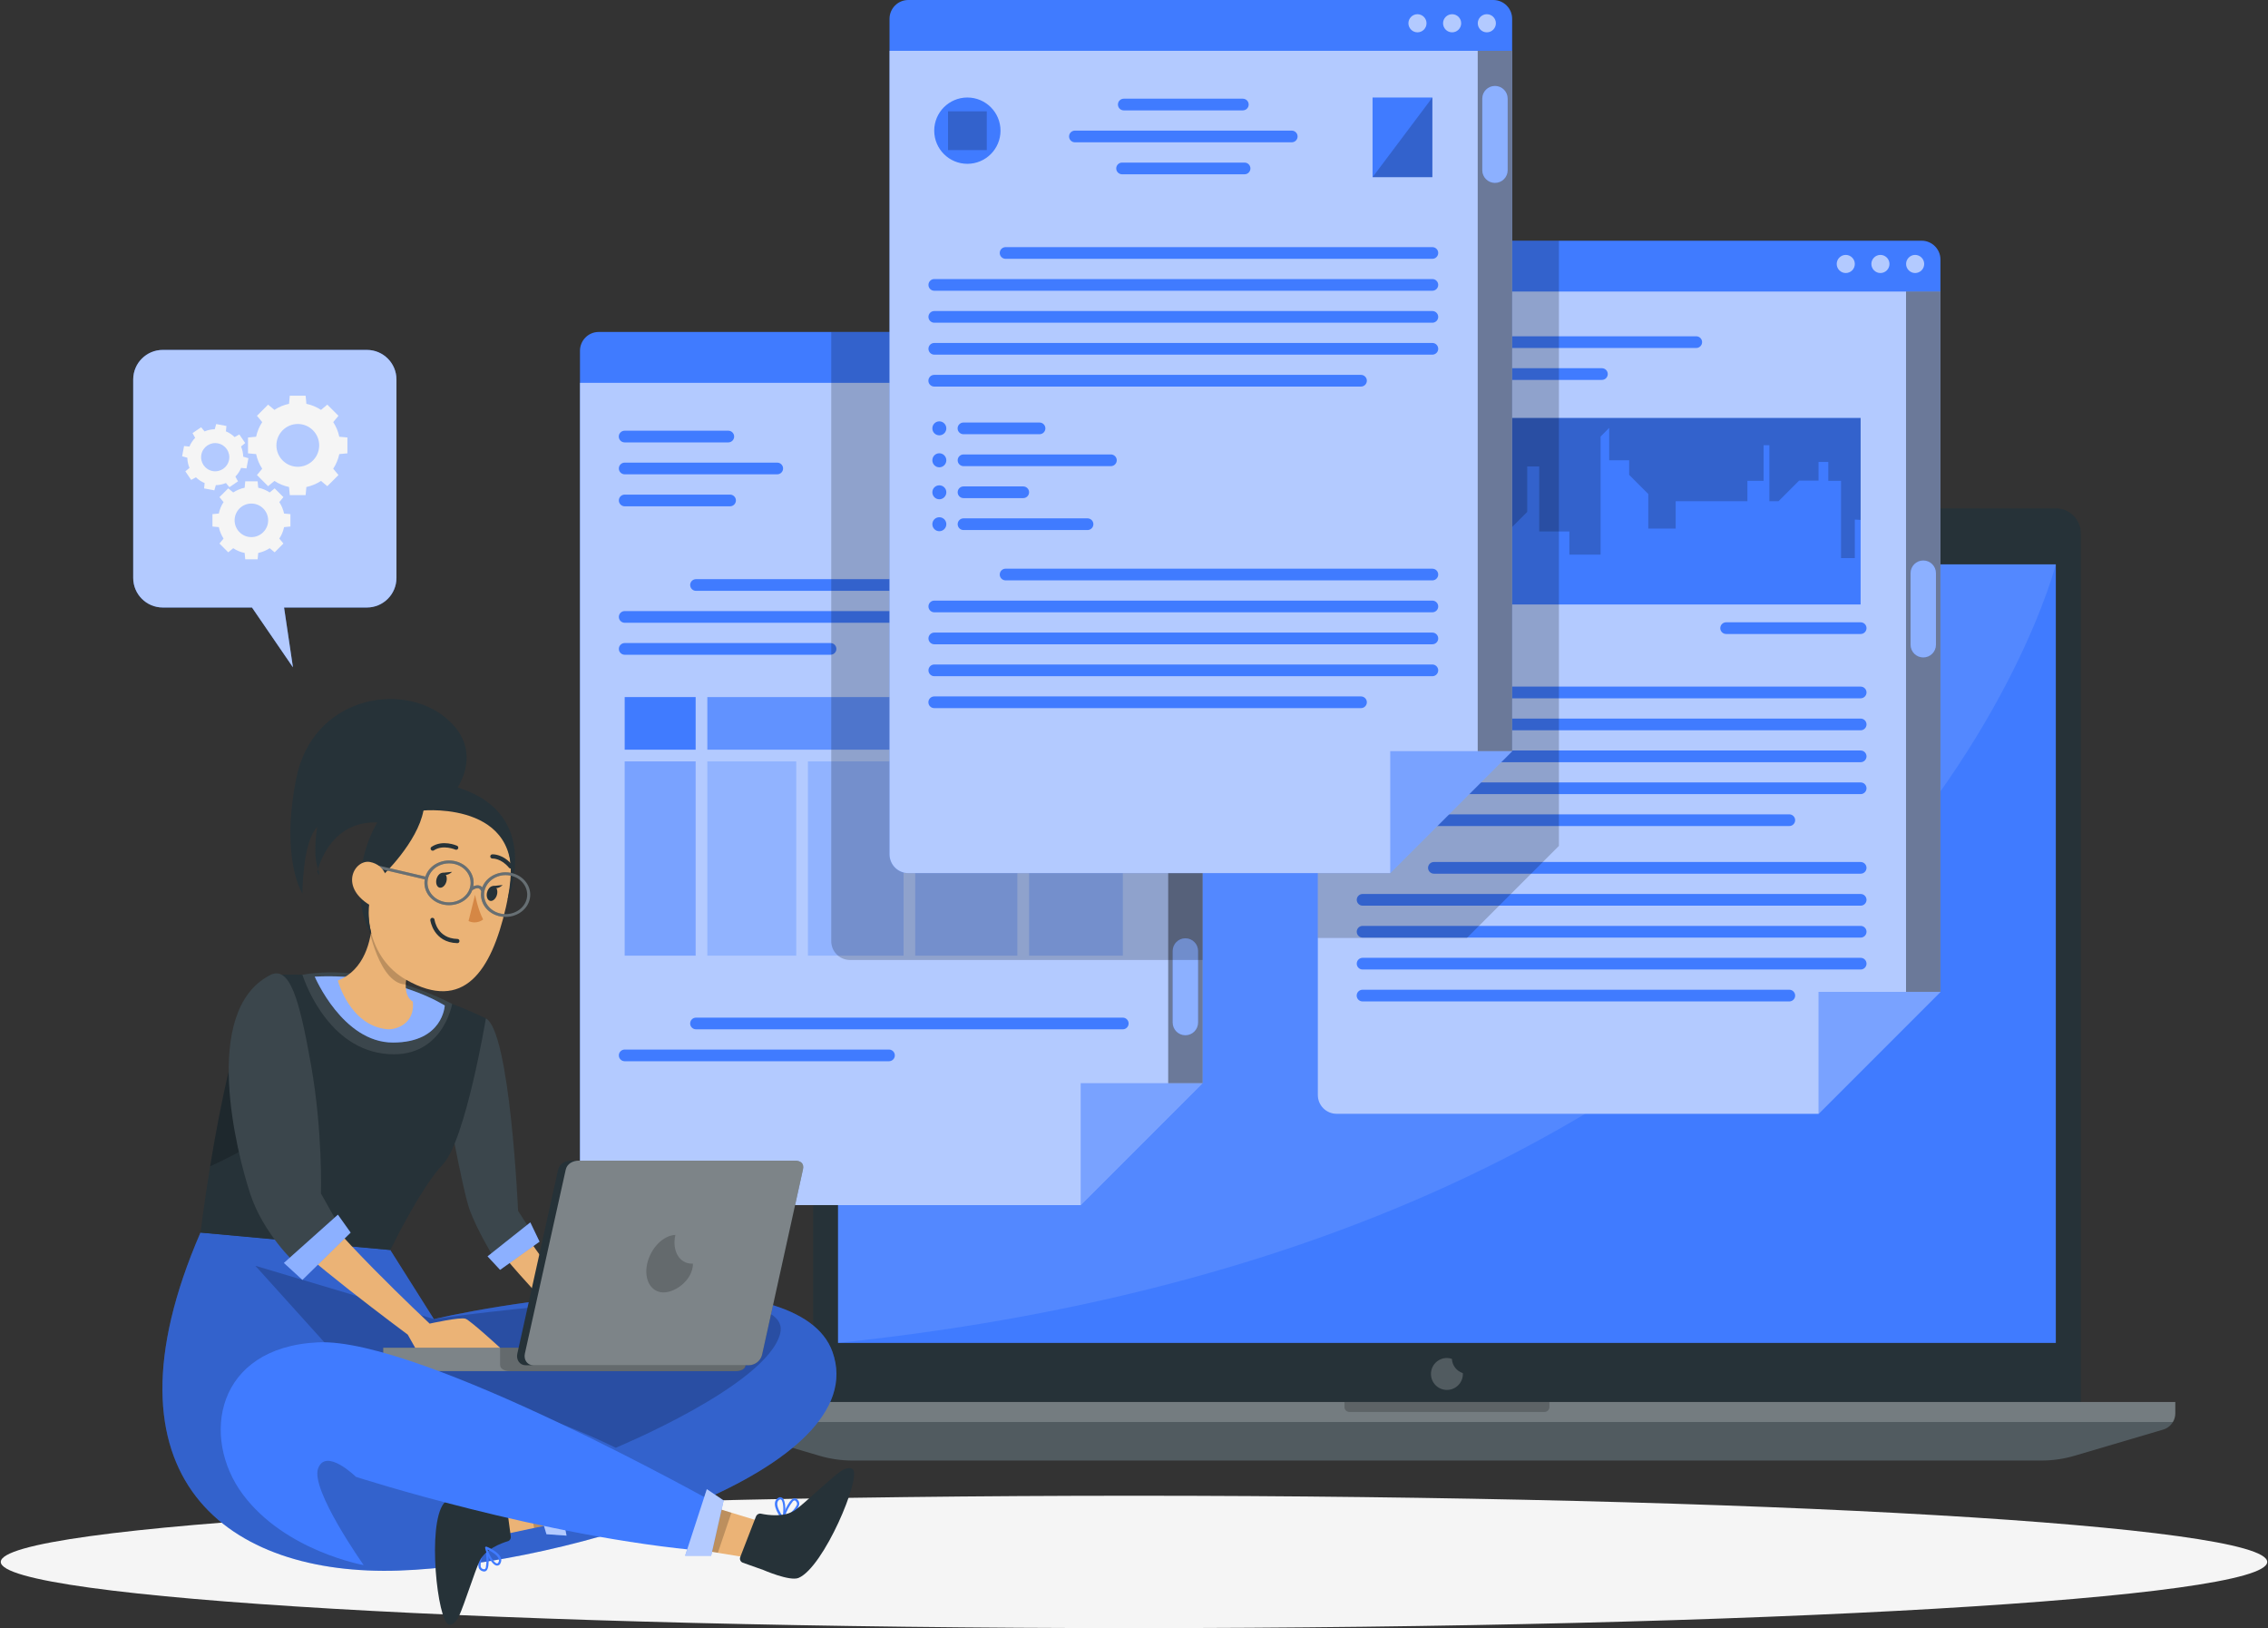
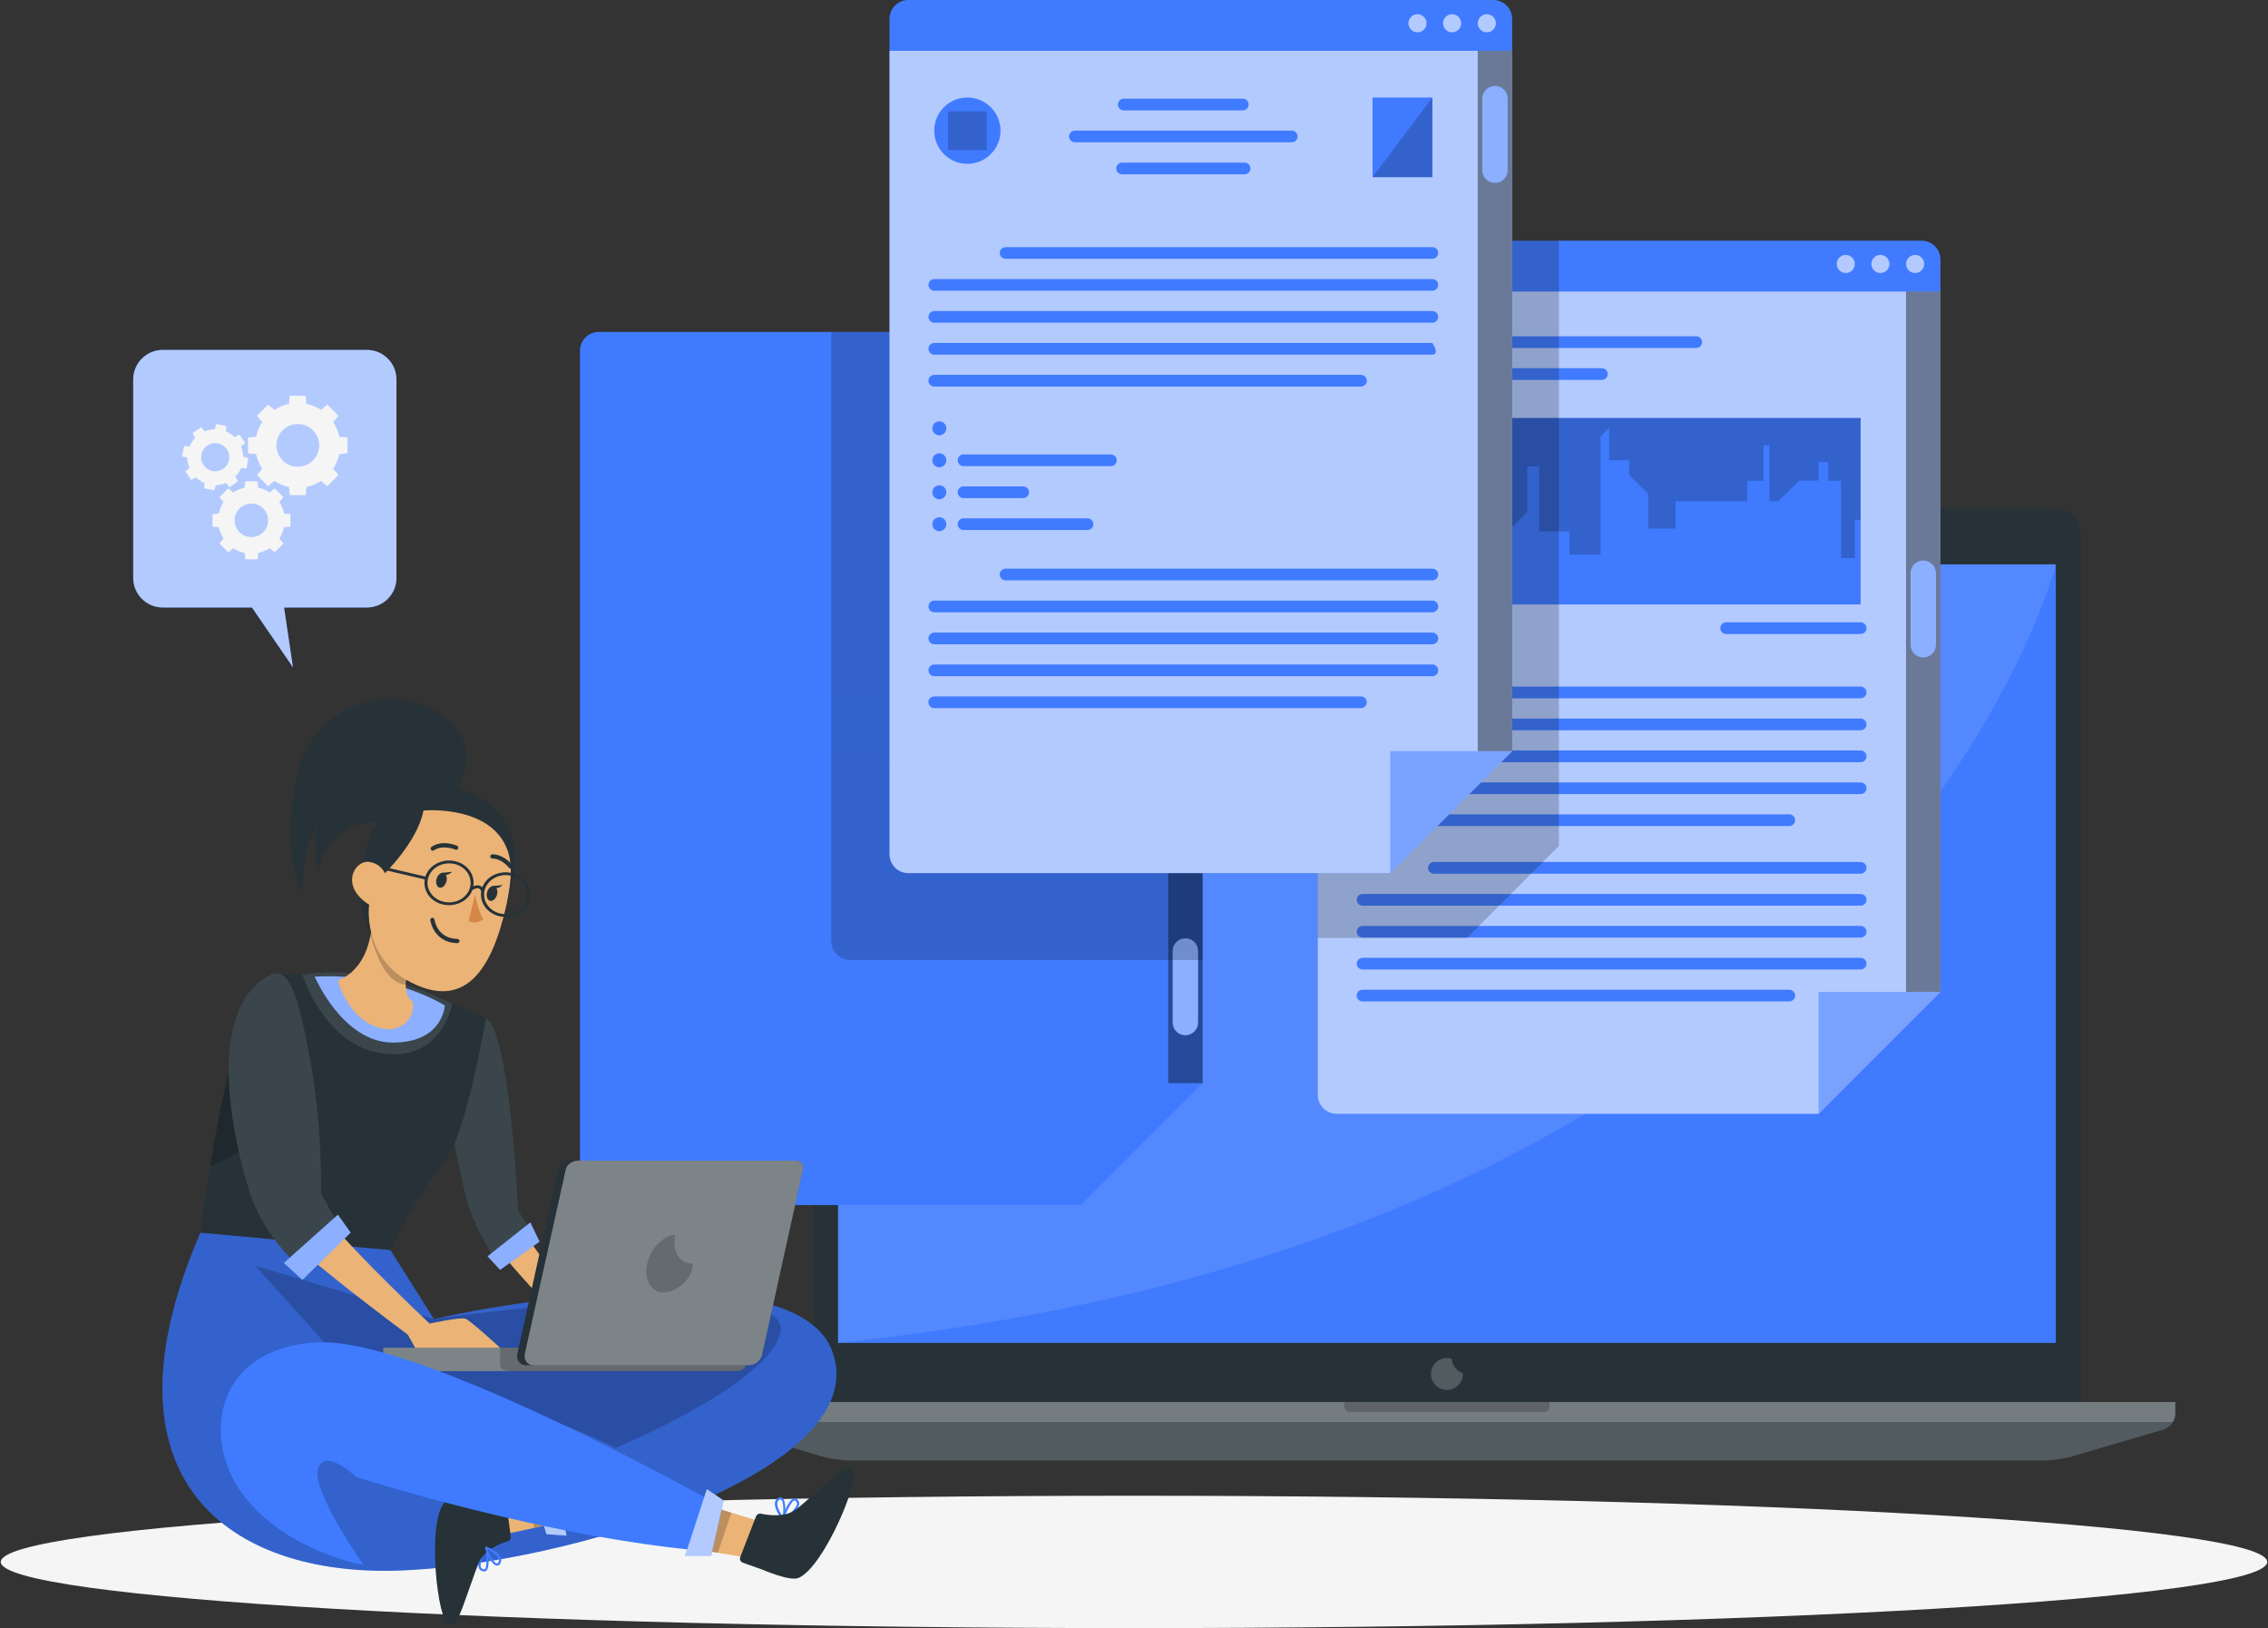
<svg xmlns="http://www.w3.org/2000/svg" width="255" height="183" viewBox="0 0 255 183" fill="none">
  <rect x="0" y="0" width="255" height="183" fill="#333333" stroke="none" />
  <g clip-path="url(#clip0_2743_15704)">
    <path d="M127.5 183C197.868 183 254.912 179.669 254.912 175.561C254.912 171.453 197.868 168.122 127.5 168.122C57.132 168.122 0.087 171.453 0.087 175.561C0.087 179.669 57.132 183 127.5 183Z" fill="#F5F5F5" />
    <path d="M94.222 57.145H231.15C232.701 57.145 233.956 58.4 233.956 59.95V158.968H91.423V59.95C91.423 58.4 92.678 57.145 94.229 57.145H94.222Z" fill="#263238" />
    <path d="M231.144 63.434H94.223V150.945H231.144V63.434Z" fill="#407BFF" />
    <path opacity="0.2" d="M161.434 61.903C162.189 61.903 162.801 61.291 162.801 60.536C162.801 59.781 162.189 59.169 161.434 59.169C160.679 59.169 160.067 59.781 160.067 60.536C160.067 61.291 160.679 61.903 161.434 61.903Z" fill="white" />
    <path opacity="0.2" d="M164.266 61.561C164.833 61.561 165.291 61.102 165.291 60.536C165.291 59.97 164.833 59.511 164.266 59.511C163.7 59.511 163.241 59.97 163.241 60.536C163.241 61.102 163.7 61.561 164.266 61.561Z" fill="white" />
    <path opacity="0.2" d="M163.241 152.738C163.064 152.679 162.88 152.64 162.683 152.64C161.69 152.64 160.889 153.441 160.889 154.434C160.889 155.426 161.69 156.228 162.683 156.228C163.675 156.228 164.477 155.426 164.477 154.434C164.477 154.401 164.47 154.368 164.464 154.335C163.78 154.112 163.281 153.487 163.241 152.738Z" fill="white" />
    <path d="M244.576 157.582V158.87C244.576 159.218 244.477 159.553 244.306 159.836C244.07 160.237 243.688 160.546 243.222 160.684L233.292 163.615C232.064 163.983 230.782 164.167 229.494 164.167H95.878C94.597 164.167 93.315 163.983 92.087 163.615L82.157 160.684C81.684 160.546 81.303 160.237 81.066 159.836C80.895 159.553 80.797 159.218 80.797 158.87V157.582H244.576Z" fill="#263238" />
    <path opacity="0.2" d="M244.576 157.582V158.87C244.576 159.218 244.477 159.553 244.306 159.836C244.07 160.237 243.688 160.546 243.222 160.684L233.292 163.615C232.064 163.983 230.782 164.167 229.494 164.167H95.878C94.597 164.167 93.315 163.983 92.087 163.615L82.157 160.684C81.684 160.546 81.303 160.237 81.066 159.836C80.895 159.553 80.797 159.218 80.797 158.87V157.582H244.576Z" fill="white" />
    <path opacity="0.2" d="M244.576 157.582V158.87C244.576 159.218 244.477 159.553 244.306 159.836H81.066C80.895 159.553 80.797 159.218 80.797 158.87V157.582H244.576Z" fill="white" />
    <path opacity="0.2" d="M174.209 157.582V158.147C174.209 158.456 173.959 158.706 173.65 158.706H151.728C151.413 158.706 151.163 158.456 151.163 158.147V157.582H174.209Z" fill="black" />
    <path opacity="0.1" d="M231.144 63.434C231.144 63.434 212.212 138.591 94.223 150.945V63.434H231.144Z" fill="white" />
    <path d="M218.172 29.171V111.484L204.464 125.192H150.276C149.113 125.192 148.167 124.245 148.167 123.076V29.171C148.167 28.001 149.113 27.055 150.276 27.055H216.056C217.219 27.055 218.172 28.001 218.172 29.171Z" fill="#407BFF" />
    <path opacity="0.6" d="M218.172 32.766V111.484L204.464 125.192H150.276C149.113 125.192 148.167 124.246 148.167 123.076V32.766H218.172Z" fill="white" />
    <path opacity="0.6" d="M216.345 29.67C216.345 30.235 215.885 30.689 215.326 30.689C214.768 30.689 214.308 30.229 214.308 29.67C214.308 29.111 214.768 28.651 215.326 28.651C215.885 28.651 216.345 29.111 216.345 29.67Z" fill="white" />
    <path opacity="0.6" d="M212.441 29.67C212.441 30.235 211.981 30.689 211.423 30.689C210.864 30.689 210.404 30.229 210.404 29.67C210.404 29.111 210.864 28.651 211.423 28.651C211.981 28.651 212.441 29.111 212.441 29.67Z" fill="white" />
    <path opacity="0.6" d="M208.545 29.67C208.545 30.235 208.085 30.689 207.526 30.689C206.968 30.689 206.508 30.229 206.508 29.67C206.508 29.111 206.968 28.651 207.526 28.651C208.085 28.651 208.545 29.111 208.545 29.67Z" fill="white" />
    <path d="M190.717 39.113H153.194C152.833 39.113 152.537 38.817 152.537 38.456C152.537 38.094 152.833 37.799 153.194 37.799H190.717C191.078 37.799 191.374 38.094 191.374 38.456C191.374 38.817 191.078 39.113 190.717 39.113Z" fill="#407BFF" />
    <path d="M180.111 42.701H153.194C152.833 42.701 152.537 42.405 152.537 42.044C152.537 41.682 152.833 41.387 153.194 41.387H180.111C180.472 41.387 180.768 41.682 180.768 42.044C180.768 42.405 180.472 42.701 180.111 42.701Z" fill="#407BFF" />
    <path d="M209.202 98.203H161.218C160.856 98.203 160.561 97.907 160.561 97.546C160.561 97.184 160.856 96.889 161.218 96.889H209.202C209.563 96.889 209.859 97.184 209.859 97.546C209.859 97.907 209.563 98.203 209.202 98.203Z" fill="#407BFF" />
    <path d="M201.179 112.561H153.194C152.833 112.561 152.537 112.266 152.537 111.904C152.537 111.543 152.833 111.247 153.194 111.247H201.179C201.54 111.247 201.836 111.543 201.836 111.904C201.836 112.266 201.54 112.561 201.179 112.561Z" fill="#407BFF" />
    <path d="M209.202 101.798H153.201C152.84 101.798 152.544 101.502 152.544 101.141C152.544 100.779 152.84 100.483 153.201 100.483H209.202C209.564 100.483 209.86 100.779 209.86 101.141C209.86 101.502 209.564 101.798 209.202 101.798Z" fill="#407BFF" />
    <path d="M209.202 105.386H153.201C152.84 105.386 152.544 105.09 152.544 104.728C152.544 104.367 152.84 104.071 153.201 104.071H209.202C209.564 104.071 209.86 104.367 209.86 104.728C209.86 105.09 209.564 105.386 209.202 105.386Z" fill="#407BFF" />
    <path d="M209.202 108.973H153.201C152.84 108.973 152.544 108.678 152.544 108.316C152.544 107.955 152.84 107.659 153.201 107.659H209.202C209.564 107.659 209.86 107.955 209.86 108.316C209.86 108.678 209.564 108.973 209.202 108.973Z" fill="#407BFF" />
    <path opacity="0.5" d="M218.172 111.483L204.464 125.191V111.483H218.172Z" fill="#407BFF" />
    <path opacity="0.4" d="M218.172 32.766H214.302V111.484H218.172V32.766Z" fill="black" />
    <path d="M216.24 73.895C215.452 73.895 214.814 73.258 214.814 72.469V64.426C214.814 63.637 215.452 63 216.24 63C217.029 63 217.666 63.637 217.666 64.426V72.469C217.666 73.258 217.029 73.895 216.24 73.895Z" fill="#407BFF" />
    <path d="M209.202 78.489H161.218C160.856 78.489 160.561 78.193 160.561 77.832C160.561 77.471 160.856 77.175 161.218 77.175H209.202C209.563 77.175 209.859 77.471 209.859 77.832C209.859 78.193 209.563 78.489 209.202 78.489Z" fill="#407BFF" />
    <path d="M201.179 92.847H153.194C152.833 92.847 152.537 92.552 152.537 92.19C152.537 91.829 152.833 91.533 153.194 91.533H201.179C201.54 91.533 201.836 91.829 201.836 92.19C201.836 92.552 201.54 92.847 201.179 92.847Z" fill="#407BFF" />
    <path d="M209.202 82.084H153.201C152.84 82.084 152.544 81.788 152.544 81.427C152.544 81.065 152.84 80.769 153.201 80.769H209.202C209.564 80.769 209.86 81.065 209.86 81.427C209.86 81.788 209.564 82.084 209.202 82.084Z" fill="#407BFF" />
    <path d="M209.202 85.672H153.201C152.84 85.672 152.544 85.376 152.544 85.015C152.544 84.653 152.84 84.357 153.201 84.357H209.202C209.564 84.357 209.86 84.653 209.86 85.015C209.86 85.376 209.564 85.672 209.202 85.672Z" fill="#407BFF" />
    <path d="M209.202 89.26H153.201C152.84 89.26 152.544 88.964 152.544 88.603C152.544 88.241 152.84 87.945 153.201 87.945H209.202C209.564 87.945 209.86 88.241 209.86 88.603C209.86 88.964 209.564 89.26 209.202 89.26Z" fill="#407BFF" />
    <path d="M209.196 46.98H153.023V67.942H209.196V46.98Z" fill="#407BFF" />
    <path opacity="0.2" d="M153.023 64.578H154.555V60.766H156.309V53.249H158.773V57.875H162.151V64.032H166.179V59.741H169.511L171.712 57.54V52.427H173.06V59.741H176.45V62.343H179.96V49.069L180.926 48.097V51.737H183.173V53.373L185.322 55.529V59.413H188.404V56.337H196.467V54.044H198.287V50.042H198.938V56.337H199.963L202.283 54.017H204.464V51.928H205.562V54.044H206.994V62.731H208.545V58.401L209.202 58.44V46.98H153.023V64.578Z" fill="black" />
    <path d="M209.202 71.261H194.075C193.714 71.261 193.418 70.965 193.418 70.603C193.418 70.242 193.714 69.946 194.075 69.946H209.202C209.564 69.946 209.86 70.242 209.86 70.603C209.86 70.965 209.564 71.261 209.202 71.261Z" fill="#407BFF" />
    <path opacity="0.2" d="M175.274 27.055V95.082L164.931 105.425H148.167V29.171C148.167 28.001 149.113 27.055 150.276 27.055H175.274Z" fill="black" />
    <path opacity="0.4" d="M216.24 73.895C215.452 73.895 214.814 73.258 214.814 72.469V64.426C214.814 63.637 215.452 63 216.24 63C217.029 63 217.666 63.637 217.666 64.426V72.469C217.666 73.258 217.029 73.895 216.24 73.895Z" fill="white" />
    <path d="M135.214 39.428V121.742L121.506 135.45H67.318C66.155 135.45 65.209 134.503 65.209 133.334V39.428C65.209 38.259 66.155 37.312 67.318 37.312H133.098C134.261 37.312 135.214 38.259 135.214 39.428Z" fill="#407BFF" />
-     <path opacity="0.6" d="M135.214 43.029V121.748L121.506 135.456H67.318C66.155 135.456 65.209 134.51 65.209 133.34V43.029H135.214Z" fill="white" />
    <path opacity="0.6" d="M133.381 39.935C133.381 40.5 132.921 40.953 132.362 40.953C131.804 40.953 131.344 40.493 131.344 39.935C131.344 39.376 131.804 38.916 132.362 38.916C132.921 38.916 133.381 39.376 133.381 39.935Z" fill="white" />
    <path opacity="0.6" d="M129.483 39.935C129.483 40.5 129.023 40.953 128.465 40.953C127.906 40.953 127.446 40.493 127.446 39.935C127.446 39.376 127.906 38.916 128.465 38.916C129.023 38.916 129.483 39.376 129.483 39.935Z" fill="white" />
    <path opacity="0.6" d="M125.587 39.935C125.587 40.5 125.127 40.953 124.568 40.953C124.01 40.953 123.55 40.493 123.55 39.935C123.55 39.376 124.01 38.916 124.568 38.916C125.127 38.916 125.587 39.376 125.587 39.935Z" fill="white" />
    <path d="M81.887 49.725H70.229C69.868 49.725 69.572 49.43 69.572 49.068C69.572 48.707 69.868 48.411 70.229 48.411H81.887C82.249 48.411 82.544 48.707 82.544 49.068C82.544 49.43 82.249 49.725 81.887 49.725Z" fill="#407BFF" />
    <path d="M87.388 53.313H70.236C69.875 53.313 69.579 53.018 69.579 52.656C69.579 52.295 69.875 51.999 70.236 51.999H87.388C87.749 51.999 88.045 52.295 88.045 52.656C88.045 53.018 87.749 53.313 87.388 53.313Z" fill="#407BFF" />
    <path d="M82.085 56.908H70.236C69.875 56.908 69.579 56.612 69.579 56.251C69.579 55.889 69.875 55.594 70.236 55.594H82.085C82.446 55.594 82.742 55.889 82.742 56.251C82.742 56.612 82.446 56.908 82.085 56.908Z" fill="#407BFF" />
    <path d="M126.238 115.696H78.254C77.892 115.696 77.597 115.4 77.597 115.039C77.597 114.678 77.892 114.382 78.254 114.382H126.238C126.6 114.382 126.895 114.678 126.895 115.039C126.895 115.4 126.6 115.696 126.238 115.696Z" fill="#407BFF" />
    <path d="M99.952 119.284H70.236C69.875 119.284 69.579 118.988 69.579 118.627C69.579 118.265 69.875 117.97 70.236 117.97H99.952C100.313 117.97 100.609 118.265 100.609 118.627C100.609 118.988 100.313 119.284 99.952 119.284Z" fill="#407BFF" />
    <path opacity="0.5" d="M135.214 121.748L121.506 135.456V121.748H135.214Z" fill="#407BFF" />
    <path opacity="0.4" d="M135.214 43.029H131.344V121.748H135.214V43.029Z" fill="black" />
    <path d="M133.276 116.36C132.487 116.36 131.85 115.723 131.85 114.934V106.891C131.85 106.102 132.487 105.465 133.276 105.465C134.064 105.465 134.702 106.102 134.702 106.891V114.934C134.702 115.723 134.064 116.36 133.276 116.36Z" fill="#407BFF" />
    <path d="M126.237 49.725H117.208C116.846 49.725 116.551 49.43 116.551 49.068C116.551 48.707 116.846 48.411 117.208 48.411H126.237C126.598 48.411 126.894 48.707 126.894 49.068C126.894 49.43 126.598 49.725 126.237 49.725Z" fill="#407BFF" />
    <path d="M126.237 53.313H121.571C121.21 53.313 120.914 53.018 120.914 52.656C120.914 52.295 121.21 51.999 121.571 51.999H126.237C126.598 51.999 126.894 52.295 126.894 52.656C126.894 53.018 126.598 53.313 126.237 53.313Z" fill="#407BFF" />
    <path d="M126.238 66.411H78.254C77.892 66.411 77.597 66.115 77.597 65.754C77.597 65.392 77.892 65.097 78.254 65.097H126.238C126.6 65.097 126.895 65.392 126.895 65.754C126.895 66.115 126.6 66.411 126.238 66.411Z" fill="#407BFF" />
    <path d="M126.238 69.999H70.236C69.875 69.999 69.579 69.703 69.579 69.342C69.579 68.98 69.875 68.685 70.236 68.685H126.238C126.599 68.685 126.895 68.98 126.895 69.342C126.895 69.703 126.599 69.999 126.238 69.999Z" fill="#407BFF" />
    <path d="M93.381 73.594H70.236C69.875 73.594 69.579 73.298 69.579 72.936C69.579 72.575 69.875 72.279 70.236 72.279H93.381C93.742 72.279 94.038 72.575 94.038 72.936C94.038 73.298 93.742 73.594 93.381 73.594Z" fill="#407BFF" />
    <path opacity="0.7" d="M101.595 78.351H79.528V84.265H101.595V78.351Z" fill="#407BFF" />
    <path opacity="0.3" d="M89.523 85.579H79.528V107.416H89.523V85.579Z" fill="#407BFF" />
    <path opacity="0.3" d="M114.383 85.579H102.902V107.416H114.383V85.579Z" fill="#407BFF" />
    <path opacity="0.7" d="M126.237 78.351H102.902V84.265H126.237V78.351Z" fill="#407BFF" />
    <path opacity="0.3" d="M126.245 85.579H115.704V107.416H126.245V85.579Z" fill="#407BFF" />
    <path opacity="0.5" d="M78.214 85.579H70.236V107.416H78.214V85.579Z" fill="#407BFF" />
-     <path d="M78.214 78.351H70.236V84.265H78.214V78.351Z" fill="#407BFF" />
    <path opacity="0.3" d="M101.589 85.579H90.838V107.416H101.589V85.579Z" fill="#407BFF" />
    <path opacity="0.4" d="M133.276 116.36C132.487 116.36 131.85 115.723 131.85 114.934V106.891C131.85 106.102 132.487 105.465 133.276 105.465C134.064 105.465 134.702 106.102 134.702 106.891V114.934C134.702 115.723 134.064 116.36 133.276 116.36Z" fill="white" />
    <path opacity="0.2" d="M135.214 39.428V107.902H95.568C94.405 107.902 93.459 106.956 93.459 105.786V37.312H133.098C134.261 37.312 135.214 38.259 135.214 39.428Z" fill="black" />
    <path d="M170.017 2.116V84.429L156.309 98.137H102.121C100.958 98.137 100.012 97.191 100.012 96.021V2.116C100.012 0.946 100.958 0 102.121 0H167.901C169.064 0 170.017 0.946 170.017 2.116Z" fill="#407BFF" />
    <path opacity="0.6" d="M170.017 5.711V84.43L156.309 98.138H102.121C100.958 98.138 100.012 97.191 100.012 96.022V5.711H170.017Z" fill="white" />
    <path opacity="0.6" d="M167.171 3.634C167.733 3.634 168.189 3.178 168.189 2.615C168.189 2.053 167.733 1.597 167.171 1.597C166.608 1.597 166.152 2.053 166.152 2.615C166.152 3.178 166.608 3.634 167.171 3.634Z" fill="white" />
    <path opacity="0.6" d="M163.268 3.634C163.83 3.634 164.286 3.178 164.286 2.615C164.286 2.053 163.83 1.597 163.268 1.597C162.705 1.597 162.249 2.053 162.249 2.615C162.249 3.178 162.705 3.634 163.268 3.634Z" fill="white" />
    <path opacity="0.6" d="M160.39 2.615C160.39 3.18 159.93 3.634 159.371 3.634C158.813 3.634 158.353 3.174 158.353 2.615C158.353 2.057 158.813 1.597 159.371 1.597C159.93 1.597 160.39 2.057 160.39 2.615Z" fill="white" />
    <path d="M139.736 12.407H126.35C125.989 12.407 125.693 12.111 125.693 11.75C125.693 11.389 125.989 11.093 126.35 11.093H139.736C140.098 11.093 140.394 11.389 140.394 11.75C140.394 12.111 140.098 12.407 139.736 12.407Z" fill="#407BFF" />
    <path d="M145.236 15.995H120.856C120.495 15.995 120.199 15.699 120.199 15.338C120.199 14.976 120.495 14.681 120.856 14.681H145.236C145.598 14.681 145.893 14.976 145.893 15.338C145.893 15.699 145.598 15.995 145.236 15.995Z" fill="#407BFF" />
    <path d="M139.933 19.59H126.159C125.798 19.59 125.502 19.294 125.502 18.933C125.502 18.571 125.798 18.275 126.159 18.275H139.933C140.294 18.275 140.59 18.571 140.59 18.933C140.59 19.294 140.294 19.59 139.933 19.59Z" fill="#407BFF" />
    <path d="M161.047 29.092H113.062C112.701 29.092 112.405 28.796 112.405 28.434C112.405 28.073 112.701 27.777 113.062 27.777H161.047C161.408 27.777 161.704 28.073 161.704 28.434C161.704 28.796 161.408 29.092 161.047 29.092Z" fill="#407BFF" />
    <path d="M153.023 43.45H105.039C104.678 43.45 104.382 43.154 104.382 42.793C104.382 42.431 104.678 42.136 105.039 42.136H153.023C153.385 42.136 153.68 42.431 153.68 42.793C153.68 43.154 153.385 43.45 153.023 43.45Z" fill="#407BFF" />
    <path d="M161.047 32.679H105.046C104.684 32.679 104.389 32.384 104.389 32.022C104.389 31.661 104.684 31.365 105.046 31.365H161.047C161.409 31.365 161.704 31.661 161.704 32.022C161.704 32.384 161.409 32.679 161.047 32.679Z" fill="#407BFF" />
    <path d="M161.047 36.274H105.046C104.684 36.274 104.389 35.978 104.389 35.617C104.389 35.256 104.684 34.96 105.046 34.96H161.047C161.409 34.96 161.704 35.256 161.704 35.617C161.704 35.978 161.409 36.274 161.047 36.274Z" fill="#407BFF" />
-     <path d="M161.047 39.862H105.046C104.684 39.862 104.389 39.566 104.389 39.205C104.389 38.844 104.684 38.548 105.046 38.548H161.047C161.409 38.548 161.704 38.844 161.704 39.205C161.704 39.566 161.409 39.862 161.047 39.862Z" fill="#407BFF" />
+     <path d="M161.047 39.862H105.046C104.684 39.862 104.389 39.566 104.389 39.205C104.389 38.844 104.684 38.548 105.046 38.548H161.047C161.704 39.566 161.409 39.862 161.047 39.862Z" fill="#407BFF" />
    <path d="M161.047 65.234H113.062C112.701 65.234 112.405 64.939 112.405 64.577C112.405 64.216 112.701 63.92 113.062 63.92H161.047C161.408 63.92 161.704 64.216 161.704 64.577C161.704 64.939 161.408 65.234 161.047 65.234Z" fill="#407BFF" />
    <path d="M153.023 79.593H105.039C104.678 79.593 104.382 79.297 104.382 78.936C104.382 78.574 104.678 78.278 105.039 78.278H153.023C153.385 78.278 153.68 78.574 153.68 78.936C153.68 79.297 153.385 79.593 153.023 79.593Z" fill="#407BFF" />
    <path d="M161.047 68.822H105.046C104.684 68.822 104.389 68.526 104.389 68.165C104.389 67.803 104.684 67.508 105.046 67.508H161.047C161.409 67.508 161.704 67.803 161.704 68.165C161.704 68.526 161.409 68.822 161.047 68.822Z" fill="#407BFF" />
    <path d="M161.047 72.417H105.046C104.684 72.417 104.389 72.121 104.389 71.76C104.389 71.398 104.684 71.103 105.046 71.103H161.047C161.409 71.103 161.704 71.398 161.704 71.76C161.704 72.121 161.409 72.417 161.047 72.417Z" fill="#407BFF" />
    <path d="M161.047 76.005H105.046C104.684 76.005 104.389 75.709 104.389 75.348C104.389 74.986 104.684 74.69 105.046 74.69H161.047C161.409 74.69 161.704 74.986 161.704 75.348C161.704 75.709 161.409 76.005 161.047 76.005Z" fill="#407BFF" />
    <path d="M161.047 10.961H154.324V19.911H161.047V10.961Z" fill="#407BFF" />
    <path d="M108.765 18.413C110.823 18.413 112.491 16.745 112.491 14.687C112.491 12.629 110.823 10.961 108.765 10.961C106.707 10.961 105.039 12.629 105.039 14.687C105.039 16.745 106.707 18.413 108.765 18.413Z" fill="#407BFF" />
    <path d="M104.828 48.149C104.828 48.583 105.176 48.931 105.61 48.931C106.044 48.931 106.399 48.583 106.399 48.149C106.399 47.715 106.044 47.36 105.61 47.36C105.176 47.36 104.828 47.715 104.828 48.149Z" fill="#407BFF" />
    <path d="M104.828 51.737C104.828 52.17 105.176 52.525 105.61 52.525C106.044 52.525 106.399 52.17 106.399 51.737C106.399 51.303 106.044 50.948 105.61 50.948C105.176 50.948 104.828 51.303 104.828 51.737Z" fill="#407BFF" />
    <path d="M104.828 55.332C104.828 55.766 105.176 56.12 105.61 56.12C106.044 56.12 106.399 55.766 106.399 55.332C106.399 54.898 106.044 54.55 105.61 54.55C105.176 54.55 104.828 54.898 104.828 55.332Z" fill="#407BFF" />
    <path d="M104.828 58.92C104.828 59.353 105.176 59.708 105.61 59.708C106.044 59.708 106.399 59.353 106.399 58.92C106.399 58.486 106.044 58.138 105.61 58.138C105.176 58.138 104.828 58.486 104.828 58.92Z" fill="#407BFF" />
-     <path d="M116.88 48.806H108.324C107.963 48.806 107.667 48.511 107.667 48.149C107.667 47.788 107.963 47.492 108.324 47.492H116.88C117.241 47.492 117.537 47.788 117.537 48.149C117.537 48.511 117.241 48.806 116.88 48.806Z" fill="#407BFF" />
    <path d="M124.904 52.394H108.331C107.97 52.394 107.674 52.099 107.674 51.737C107.674 51.376 107.97 51.08 108.331 51.08H124.904C125.265 51.08 125.561 51.376 125.561 51.737C125.561 52.099 125.265 52.394 124.904 52.394Z" fill="#407BFF" />
    <path d="M115.047 55.988H108.331C107.97 55.988 107.674 55.692 107.674 55.331C107.674 54.969 107.97 54.674 108.331 54.674H115.047C115.408 54.674 115.704 54.969 115.704 55.331C115.704 55.692 115.408 55.988 115.047 55.988Z" fill="#407BFF" />
    <path d="M122.275 59.577H108.331C107.97 59.577 107.674 59.281 107.674 58.92C107.674 58.558 107.97 58.263 108.331 58.263H122.275C122.637 58.263 122.933 58.558 122.933 58.92C122.933 59.281 122.637 59.577 122.275 59.577Z" fill="#407BFF" />
    <path opacity="0.5" d="M170.017 84.429L156.309 98.137V84.429H170.017Z" fill="#407BFF" />
    <path opacity="0.2" d="M161.047 10.961L154.324 19.918H161.047V10.961Z" fill="black" />
    <path opacity="0.2" d="M110.947 12.512H106.59V16.869H110.947V12.512Z" fill="black" />
    <path opacity="0.4" d="M170.017 5.711H166.146V84.43H170.017V5.711Z" fill="black" />
    <path d="M168.085 20.555C167.297 20.555 166.659 19.918 166.659 19.13V11.086C166.659 10.298 167.297 9.66 168.085 9.66C168.874 9.66 169.511 10.298 169.511 11.086V19.13C169.511 19.918 168.874 20.555 168.085 20.555Z" fill="#407BFF" />
    <path opacity="0.4" d="M168.085 20.555C167.297 20.555 166.659 19.918 166.659 19.13V11.086C166.659 10.298 167.297 9.66 168.085 9.66C168.874 9.66 169.511 10.298 169.511 11.086V19.13C169.511 19.918 168.874 20.555 168.085 20.555Z" fill="white" />
    <path d="M18.303 39.33H41.25C43.09 39.33 44.575 40.822 44.575 42.655V64.959C44.575 66.799 43.083 68.284 41.25 68.284H31.938L32.937 75.006L28.331 68.284H18.303C16.463 68.284 14.977 66.792 14.977 64.959V42.655C14.977 40.815 16.469 39.33 18.303 39.33Z" fill="#407BFF" />
    <path opacity="0.6" d="M18.303 39.33H41.25C43.09 39.33 44.575 40.822 44.575 42.655V64.959C44.575 66.799 43.083 68.284 41.25 68.284H31.938L32.937 75.006L28.331 68.284H18.303C16.463 68.284 14.977 66.792 14.977 64.959V42.655C14.977 40.815 16.469 39.33 18.303 39.33Z" fill="white" />
    <path d="M27.884 49.174V50.955L28.797 51.04C28.922 51.638 29.159 52.19 29.481 52.683L28.889 53.393L30.144 54.648L30.854 54.057C31.347 54.379 31.899 54.615 32.497 54.74L32.582 55.654H34.363L34.449 54.74C35.047 54.615 35.599 54.379 36.092 54.057L36.801 54.648L38.056 53.393L37.465 52.683C37.787 52.19 38.023 51.638 38.148 51.04L39.062 50.955V49.174L38.148 49.089C38.023 48.491 37.787 47.939 37.465 47.446L38.056 46.736L36.801 45.481L36.092 46.072C35.599 45.75 35.047 45.514 34.449 45.389L34.363 44.476H32.582L32.497 45.389C31.899 45.514 31.347 45.75 30.854 46.072L30.144 45.481L28.889 46.736L29.481 47.446C29.159 47.939 28.922 48.491 28.797 49.089L27.884 49.174ZM33.483 47.656C34.81 47.656 35.888 48.734 35.888 50.061C35.888 51.389 34.81 52.466 33.483 52.466C32.155 52.466 31.078 51.389 31.078 50.061C31.078 48.734 32.155 47.656 33.483 47.656Z" fill="#F5F5F5" />
    <path d="M29.033 62.153C29.5 62.054 29.933 61.87 30.321 61.62L30.88 62.08L31.865 61.094L31.405 60.536C31.662 60.148 31.846 59.715 31.938 59.248L32.654 59.182V57.789L31.938 57.723C31.839 57.257 31.655 56.823 31.405 56.435L31.865 55.877L30.88 54.891L30.321 55.351C29.933 55.095 29.5 54.911 29.033 54.819L28.967 54.102H27.574L27.509 54.819C27.042 54.917 26.608 55.101 26.221 55.351L25.662 54.891L24.676 55.877L25.136 56.435C24.88 56.823 24.696 57.257 24.604 57.723L23.888 57.789V59.182L24.604 59.248C24.703 59.715 24.887 60.148 25.136 60.536L24.676 61.094L25.662 62.08L26.221 61.62C26.608 61.877 27.042 62.06 27.509 62.153L27.574 62.869H28.967L29.033 62.153ZM26.378 58.486C26.378 57.441 27.226 56.6 28.264 56.6C29.302 56.6 30.15 57.447 30.15 58.486C30.15 59.524 29.302 60.372 28.264 60.372C27.226 60.372 26.378 59.524 26.378 58.486Z" fill="#F5F5F5" />
    <path d="M25.406 54.294L25.794 54.76L26.76 54.103L26.464 53.571C26.733 53.295 26.957 52.96 27.108 52.592L27.713 52.651L27.93 51.501L27.345 51.33C27.338 50.929 27.253 50.541 27.102 50.187L27.568 49.799L26.911 48.833L26.379 49.129C26.103 48.859 25.767 48.636 25.399 48.484L25.459 47.88L24.309 47.663L24.144 48.248C23.744 48.255 23.356 48.34 23.001 48.491L22.613 48.025L21.647 48.682L21.943 49.214C21.674 49.49 21.45 49.825 21.299 50.193L20.694 50.134L20.477 51.284L21.062 51.448C21.069 51.849 21.154 52.237 21.305 52.592L20.839 52.979L21.496 53.945L22.028 53.65C22.304 53.919 22.64 54.142 23.008 54.294L22.948 54.898L24.098 55.115L24.269 54.53C24.67 54.524 25.058 54.438 25.413 54.287L25.406 54.294ZM22.64 51.093C22.804 50.233 23.632 49.667 24.493 49.832C25.354 49.996 25.919 50.824 25.754 51.685C25.59 52.546 24.762 53.111 23.901 52.947C23.04 52.782 22.475 51.954 22.64 51.093Z" fill="#F5F5F5" />
    <path d="M56.109 120.939C56.109 120.939 57.726 135.495 58.252 137.23C58.777 138.965 66.183 148.23 66.183 148.23L64.08 149.328C64.08 149.328 56.168 141.219 54.94 138.814C53.711 136.409 51.812 123.857 51.812 123.857L56.103 120.939H56.109Z" fill="#EBB376" />
    <path d="M54.63 114.467C57.357 115.913 58.251 136.1 58.251 136.1L59.624 138.229L55.432 141.212C55.432 141.212 53.645 138.268 52.816 136.014C51.982 133.76 50.004 122.668 50.004 122.668L54.624 114.467H54.63Z" fill="#263238" />
    <path opacity="0.1" d="M54.63 114.467C57.357 115.913 58.251 136.1 58.251 136.1L59.624 138.229L55.432 141.212C55.432 141.212 53.645 138.268 52.816 136.014C51.982 133.76 50.004 122.668 50.004 122.668L54.624 114.467H54.63Z" fill="white" />
    <path d="M54.82 141.213L59.624 137.401L60.662 139.563L56.227 142.731L54.82 141.213Z" fill="#407BFF" />
    <path opacity="0.4" d="M54.82 141.213L59.624 137.401L60.662 139.563L56.227 142.731L54.82 141.213Z" fill="white" />
    <path d="M43.879 140.496L48.788 148.27C58.533 146.003 89.767 141.239 93.598 151.95C98.362 165.27 63.915 175.883 44.852 176.534C25.788 177.184 10.49 166.328 22.542 138.538L43.879 140.496Z" fill="#407BFF" />
    <path opacity="0.2" d="M43.879 140.496L48.788 148.27C58.533 146.003 89.767 141.239 93.598 151.95C98.362 165.27 63.915 175.883 44.852 176.534C25.788 177.184 10.49 166.328 22.542 138.538L43.879 140.496Z" fill="black" />
    <path d="M88.085 170.784C88.039 170.81 87.987 170.81 87.947 170.778C87.908 170.751 87.895 170.699 87.914 170.659C87.974 170.449 88.611 168.616 89.248 168.419C89.386 168.386 89.531 168.425 89.629 168.53C89.814 168.681 89.899 168.911 89.853 169.148C89.748 169.49 89.537 169.792 89.255 170.009C88.894 170.304 88.499 170.567 88.085 170.784ZM88.249 170.429C88.841 170.166 89.327 169.706 89.61 169.122C89.643 168.964 89.577 168.8 89.445 168.701C89.413 168.655 89.347 168.642 89.294 168.655C89.242 168.675 89.189 168.701 89.15 168.74C88.749 169.246 88.447 169.818 88.249 170.429Z" fill="#407BFF" />
    <path d="M88.052 170.804C88.005 170.817 87.96 170.804 87.933 170.771C87.874 170.718 86.993 169.608 87.138 168.859C87.171 168.668 87.283 168.504 87.44 168.399C87.578 168.267 87.789 168.247 87.946 168.353C88.406 168.675 88.354 170.166 88.124 170.725L88.111 170.784C88.111 170.784 88.071 170.804 88.052 170.804ZM87.552 168.629C87.473 168.701 87.421 168.793 87.401 168.898C87.309 169.371 87.749 170.081 87.992 170.423C88.137 169.785 88.091 168.747 87.822 168.556C87.795 168.543 87.736 168.497 87.598 168.596L87.552 168.629Z" fill="#407BFF" />
    <path d="M54.571 173.905C54.597 173.859 54.65 173.833 54.696 173.846C54.742 173.846 54.775 173.886 54.781 173.932C54.827 174.148 55.163 176.054 54.696 176.534C54.591 176.632 54.446 176.665 54.308 176.619C54.078 176.573 53.888 176.416 53.815 176.192C53.736 175.844 53.776 175.476 53.92 175.147C54.091 174.714 54.308 174.293 54.565 173.905H54.571ZM54.597 174.293C54.203 174.812 54.006 175.45 54.045 176.094C54.091 176.251 54.229 176.363 54.387 176.383C54.44 176.402 54.499 176.389 54.538 176.35C54.578 176.31 54.604 176.258 54.624 176.205C54.729 175.574 54.722 174.924 54.597 174.293Z" fill="#407BFF" />
    <path d="M67.05 164.259L59.204 167.052L55.438 168.392L56.404 172.519L60.052 171.744L68.962 169.844L67.05 164.259Z" fill="#EBB376" />
    <path d="M57.43 172.709L56.773 167.847C56.733 167.577 56.483 167.387 56.214 167.433L53.815 167.833C53.815 167.833 50.549 168.142 49.899 168.977C48 171.421 49.189 182.218 50.451 182.599C50.911 182.737 51.404 182.107 51.601 181.666C52.238 180.273 53.369 176.639 53.914 175.483C54.551 174.135 56.306 173.472 57.094 173.235C57.325 173.169 57.462 172.946 57.43 172.709Z" fill="#263238" />
    <path d="M54.584 173.872C54.617 173.84 54.663 173.826 54.702 173.846C54.781 173.859 56.089 174.411 56.325 175.134C56.385 175.318 56.371 175.515 56.279 175.686C56.227 175.87 56.05 175.988 55.859 175.975C55.3 175.916 54.63 174.589 54.551 173.984L54.538 173.925C54.538 173.925 54.564 173.886 54.578 173.872H54.584ZM56.076 175.535C56.109 175.436 56.115 175.325 56.076 175.226C55.925 174.766 55.195 174.359 54.821 174.175C54.998 174.799 55.55 175.693 55.872 175.726C55.905 175.726 55.977 175.739 56.05 175.588L56.069 175.535H56.076Z" fill="#407BFF" />
    <path opacity="0.2" d="M67.049 164.259L59.203 167.052L60.051 171.744L68.962 169.844L67.049 164.259Z" fill="black" />
    <path d="M61.438 172.447L63.698 172.605L62.187 164.844L59.624 166.263L61.438 172.447Z" fill="#407BFF" />
    <path opacity="0.6" d="M61.438 172.447L63.698 172.605L62.187 164.844L59.624 166.263L61.438 172.447Z" fill="white" />
    <path opacity="0.2" d="M28.719 142.284L40.468 155.308C40.468 155.308 53.46 155.019 69.231 162.728C69.231 162.728 86.159 155.736 87.71 149.926C89.747 142.317 48.794 148.264 48.794 148.264L28.719 142.277V142.284Z" fill="black" />
    <path d="M83.827 151.483V153.415C83.827 153.908 83.242 154.112 82.755 154.112H44.175C43.682 154.112 43.084 153.908 43.084 153.415V151.483H83.827Z" fill="#263238" />
    <path opacity="0.4" d="M83.827 151.483V153.415C83.827 153.908 83.242 154.112 82.755 154.112H44.175C43.682 154.112 43.084 153.908 43.084 153.415V151.483H83.827Z" fill="white" />
    <path opacity="0.2" d="M83.826 151.483V153.415C83.826 153.908 83.242 154.112 82.755 154.112H57.311C56.818 154.112 56.227 153.908 56.227 153.415V151.483H83.826Z" fill="black" />
    <path d="M90.28 131.441L85.687 152.272C85.535 152.956 84.872 153.455 84.195 153.455H59.105C58.435 153.455 58.008 152.831 58.166 152.147L62.752 131.474C62.91 130.79 63.567 130.455 64.244 130.455H89.334C90.01 130.455 90.431 130.757 90.28 131.441Z" fill="#263238" />
    <path opacity="0.4" d="M90.28 131.441L85.686 152.272C85.535 152.956 84.872 153.455 84.195 153.455H59.959C59.283 153.455 58.862 152.831 59.013 152.147L63.607 131.474C63.758 130.79 64.421 130.455 65.098 130.455H89.334C90.01 130.455 90.431 130.757 90.28 131.441Z" fill="white" />
    <path opacity="0.2" d="M77.912 142.028C77.912 143.815 76 145.267 74.6 145.267C73.2 145.267 72.366 143.822 72.767 142.034C73.168 140.286 74.561 138.86 75.934 138.808C75.533 140.588 76.388 142.034 77.787 142.034C77.814 142.034 77.919 142.034 77.919 142.034L77.912 142.028Z" fill="black" />
    <path d="M72.497 173.182L80.711 174.536L84.654 175.186L85.804 171.112L82.236 170.028L73.522 167.373L72.497 173.182Z" fill="#EBB376" />
    <path d="M85.002 170.442L83.228 175.016C83.129 175.272 83.261 175.555 83.517 175.647L85.811 176.462C85.811 176.462 88.814 177.776 89.793 177.355C92.638 176.133 96.824 166.112 95.904 165.165C95.569 164.817 94.833 165.139 94.445 165.422C93.21 166.329 90.47 168.97 89.431 169.713C88.216 170.58 86.363 170.311 85.561 170.14C85.331 170.087 85.094 170.219 85.009 170.436L85.002 170.442Z" fill="#263238" />
    <path opacity="0.2" d="M72.497 173.182L80.711 174.536L82.236 170.028L73.522 167.373L72.497 173.182Z" fill="black" />
    <path d="M80.823 169.174C80.823 169.174 47.329 150.341 35.77 150.88C24.211 151.418 22.542 161.604 27.313 167.985C32.084 174.366 40.889 175.917 40.889 175.917C40.889 175.917 34.896 167.446 35.764 165.061C36.631 162.675 40.022 166 40.022 166C40.022 166 61.096 172.808 79.529 174.366L80.83 169.174H80.823Z" fill="#407BFF" />
    <path d="M81.363 168.655L79.47 167.38L77.032 174.865H79.957L81.363 168.655Z" fill="#407BFF" />
    <path opacity="0.6" d="M81.363 168.655L79.47 167.38L77.032 174.865H79.957L81.363 168.655Z" fill="white" />
    <path d="M22.549 138.546L43.886 140.504C43.886 140.504 47.231 133.578 49.794 130.877C52.35 128.169 54.63 114.468 54.63 114.468C52.83 113.594 51.036 112.878 49.281 112.286C42.48 109.98 36.309 109.559 32.958 109.539H32.84C31.249 109.533 30.329 109.618 30.329 109.618C29.804 109.907 29.298 110.512 28.811 111.347C26.524 115.289 24.704 124.489 23.627 131.094C22.93 135.358 22.549 138.546 22.549 138.546Z" fill="#263238" />
    <path opacity="0.2" d="M23.627 131.094C28.332 128.938 34.752 125.291 34.417 121.591C34.056 117.53 30.764 113.443 28.812 111.347C26.525 115.29 24.705 124.489 23.627 131.094Z" fill="black" />
    <path d="M34.003 109.559C34.003 109.559 36.434 117.556 43.085 118.424C49.735 119.291 50.839 112.845 50.839 112.845C50.839 112.845 42.276 108.146 34.003 109.559Z" fill="#263238" />
    <path opacity="0.1" d="M34.003 109.559C34.003 109.559 36.434 117.556 43.085 118.424C49.735 119.291 50.839 112.845 50.839 112.845C50.839 112.845 42.276 108.146 34.003 109.559Z" fill="white" />
    <path d="M35.39 109.776C35.39 109.776 38.531 117.182 44.176 117.182C49.82 117.182 50.004 113.022 50.004 113.022C50.004 113.022 44.353 109.316 35.39 109.776Z" fill="#407BFF" />
    <path opacity="0.4" d="M35.39 109.776C35.39 109.776 38.531 117.182 44.176 117.182C49.82 117.182 50.004 113.022 50.004 113.022C50.004 113.022 44.353 109.316 35.39 109.776Z" fill="white" />
    <path d="M45.627 110.932C45.666 112.266 46.416 112.575 46.416 112.575C46.691 115.026 44.562 115.795 43.498 115.683C39.312 115.256 37.984 110.215 37.984 110.215C41.033 109.006 41.717 105.648 41.842 103.651C41.901 102.718 41.842 102.08 41.842 102.08L47.533 105.668C46.968 106.621 46.56 107.442 46.258 108.159C45.758 109.381 45.601 110.275 45.62 110.925L45.627 110.932Z" fill="#EBB376" />
    <path opacity="0.2" d="M47.191 105.222C46.725 106.227 46.409 107.088 46.179 107.831C45.811 109.092 45.739 110.006 45.824 110.65C42.624 110.899 41.356 103.835 41.356 103.835L41.33 103.796C41.297 102.863 41.172 102.238 41.172 102.238L47.198 105.228L47.191 105.222Z" fill="black" />
    <path d="M50.832 89.437C50.832 89.437 55.005 84.627 50.01 80.598C45.01 76.57 35.133 78.39 33.312 87.485C31.492 96.587 34.002 100.431 34.002 100.431C34.002 100.431 34.002 94.635 35.672 92.946C35.672 92.946 35.172 95.719 35.672 97.388C36.171 99.057 35.672 97.993 35.672 97.993C35.672 97.993 37.209 90.738 44.622 92.814C52.028 94.891 50.832 89.437 50.832 89.437Z" fill="#263238" />
    <path d="M51.831 91C57.338 92.676 58.212 96.165 56.884 101.961C55.228 109.203 52.12 113.764 45.7 110.149C36.98 105.241 42.697 88.214 51.837 91H51.831Z" fill="#EBB376" />
    <path d="M53.415 100.575C53.415 100.575 53.737 102.244 54.322 103.348C54.322 103.348 53.625 103.953 52.679 103.526L53.415 100.575Z" fill="#D58745" />
    <path d="M50.188 99.097C50.063 99.55 49.708 99.853 49.406 99.767C49.104 99.682 48.959 99.242 49.084 98.788C49.209 98.335 49.564 98.032 49.866 98.118C50.168 98.203 50.313 98.644 50.188 99.097Z" fill="#263238" />
    <path d="M49.734 98.105L50.832 97.993C50.832 97.993 50.109 98.69 49.734 98.105Z" fill="#263238" />
    <path d="M55.873 100.581C55.748 101.035 55.393 101.337 55.09 101.252C54.788 101.166 54.644 100.726 54.769 100.273C54.893 99.819 55.248 99.517 55.55 99.602C55.853 99.688 55.997 100.128 55.873 100.581Z" fill="#263238" />
    <path d="M55.419 99.589L56.516 99.478C56.516 99.478 55.794 100.174 55.419 99.589Z" fill="#263238" />
    <path d="M48.65 95.62C48.571 95.62 48.498 95.581 48.453 95.515C48.38 95.403 48.407 95.259 48.518 95.187C49.767 94.345 51.324 95.035 51.39 95.062C51.508 95.114 51.561 95.259 51.508 95.377C51.456 95.495 51.311 95.548 51.193 95.495C51.18 95.495 49.813 94.891 48.781 95.581C48.742 95.607 48.696 95.62 48.65 95.62Z" fill="#263238" />
    <path d="M57.417 97.625C57.351 97.625 57.279 97.599 57.233 97.54C56.359 96.475 55.413 96.495 55.373 96.501C55.248 96.501 55.13 96.409 55.123 96.278C55.117 96.147 55.215 96.035 55.347 96.028C55.393 96.022 56.562 95.969 57.601 97.237C57.686 97.343 57.673 97.487 57.568 97.573C57.522 97.606 57.469 97.625 57.417 97.625Z" fill="#263238" />
    <path d="M42.986 98.446C42.986 98.446 46.942 94.707 47.612 91.099C47.612 91.099 59.881 89.969 57.042 101.206C57.042 101.206 61.103 91.697 51.713 88.596C42.329 85.494 38.136 99.346 41.764 104.965C41.764 104.965 40.535 100.792 42.986 98.453V98.446Z" fill="#263238" />
    <path d="M51.417 106.01C48.723 105.944 48.381 103.447 48.381 103.427C48.368 103.296 48.46 103.177 48.585 103.164C48.716 103.151 48.835 103.243 48.854 103.368C48.867 103.453 49.157 105.484 51.43 105.537C51.562 105.537 51.667 105.648 51.66 105.78C51.66 105.911 51.548 106.01 51.424 106.01H51.417Z" fill="#263238" />
    <path d="M42.032 97.343C42.013 97.415 42.052 97.487 42.118 97.52C42.131 97.52 42.144 97.533 42.157 97.533L47.756 98.841C47.579 99.866 48.104 100.924 49.169 101.443C50.516 102.1 52.205 101.64 52.928 100.425C53 100.306 53.046 100.181 53.099 100.057C53.394 99.866 53.644 99.794 53.822 99.853C54.038 99.932 54.104 100.168 54.111 100.181C53.94 101.2 54.472 102.251 55.53 102.764C56.877 103.421 58.566 102.961 59.289 101.745C60.012 100.53 59.506 99.005 58.159 98.348C56.812 97.691 55.123 98.151 54.4 99.367C54.328 99.485 54.275 99.61 54.229 99.734C54.157 99.662 54.071 99.59 53.946 99.55C53.736 99.478 53.486 99.504 53.217 99.623C53.394 98.598 52.869 97.54 51.804 97.02C50.457 96.363 48.768 96.823 48.045 98.039C47.953 98.197 47.881 98.361 47.828 98.525L42.249 97.224C42.157 97.204 42.059 97.251 42.039 97.336L42.032 97.343ZM54.715 99.518C55.346 98.453 56.825 98.052 58.001 98.624C59.177 99.196 59.624 100.53 58.987 101.594C58.356 102.659 56.877 103.06 55.701 102.488C54.525 101.916 54.078 100.582 54.715 99.518ZM48.354 98.197C48.985 97.132 50.464 96.731 51.64 97.303C52.816 97.875 53.263 99.209 52.626 100.273C51.995 101.338 50.516 101.739 49.34 101.167C48.163 100.595 47.717 99.261 48.354 98.197Z" fill="#263238" />
    <g opacity="0.3">
-       <path d="M42.032 97.343C42.013 97.415 42.052 97.487 42.118 97.52C42.131 97.52 42.144 97.533 42.157 97.533L47.756 98.841C47.579 99.866 48.104 100.924 49.169 101.443C50.516 102.1 52.205 101.64 52.928 100.425C53 100.306 53.046 100.181 53.099 100.057C53.394 99.866 53.644 99.794 53.822 99.853C54.038 99.932 54.104 100.168 54.111 100.181C53.94 101.2 54.472 102.251 55.53 102.764C56.877 103.421 58.566 102.961 59.289 101.745C60.012 100.53 59.506 99.005 58.159 98.348C56.812 97.691 55.123 98.151 54.4 99.367C54.328 99.485 54.275 99.61 54.229 99.734C54.157 99.662 54.071 99.59 53.946 99.55C53.736 99.478 53.486 99.504 53.217 99.623C53.394 98.598 52.869 97.54 51.804 97.02C50.457 96.363 48.768 96.823 48.045 98.039C47.953 98.197 47.881 98.361 47.828 98.525L42.249 97.224C42.157 97.204 42.059 97.251 42.039 97.336L42.032 97.343ZM54.715 99.518C55.346 98.453 56.825 98.052 58.001 98.624C59.177 99.196 59.624 100.53 58.987 101.594C58.356 102.659 56.877 103.06 55.701 102.488C54.525 101.916 54.078 100.582 54.715 99.518ZM48.354 98.197C48.985 97.132 50.464 96.731 51.64 97.303C52.816 97.875 53.263 99.209 52.626 100.273C51.995 101.338 50.516 101.739 49.34 101.167C48.163 100.595 47.717 99.261 48.354 98.197Z" fill="white" />
-     </g>
+       </g>
    <path d="M43.531 99.886C43.768 98.986 43.308 97.211 41.606 96.889C39.845 96.554 37.965 99.807 41.947 101.943C42.519 102.251 43.045 101.759 43.531 99.886Z" fill="#EBB376" />
    <path d="M32.833 116.806C32.833 116.806 33.529 130.849 34.712 133.997C35.895 137.145 48.308 148.776 48.308 148.776C48.308 148.776 51.771 148.001 52.35 148.231C52.921 148.454 56.227 151.49 56.227 151.49H46.678L45.844 150.012C45.844 150.012 32.997 140.496 31.591 138.229C30.546 136.553 27.194 119.487 27.194 119.487L32.839 116.8L32.833 116.806Z" fill="#EBB376" />
    <path d="M30.329 109.617C32.557 108.454 33.641 112.187 34.975 119.724C36.303 127.262 36.086 134.148 36.086 134.148L37.991 137.533L33.188 141.962C33.188 141.962 29.606 138.689 28.121 134.148C26.636 129.607 22.542 113.678 30.336 109.617H30.329Z" fill="#263238" />
    <path opacity="0.1" d="M30.329 109.617C32.557 108.454 33.641 112.187 34.975 119.724C36.303 127.262 36.086 134.148 36.086 134.148L37.991 137.533L33.188 141.962C33.188 141.962 29.606 138.689 28.121 134.148C26.636 129.607 22.542 113.678 30.336 109.617H30.329Z" fill="white" />
    <path d="M31.919 141.956L37.991 136.534L39.423 138.545L34.002 143.861L31.919 141.956Z" fill="#407BFF" />
    <path opacity="0.4" d="M31.919 141.956L37.991 136.534L39.423 138.545L34.002 143.861L31.919 141.956Z" fill="white" />
  </g>
  <defs>
    <clipPath id="clip0_2743_15704">
      <rect width="254.825" height="183" fill="white" transform="translate(0.087)" />
    </clipPath>
  </defs>
</svg>